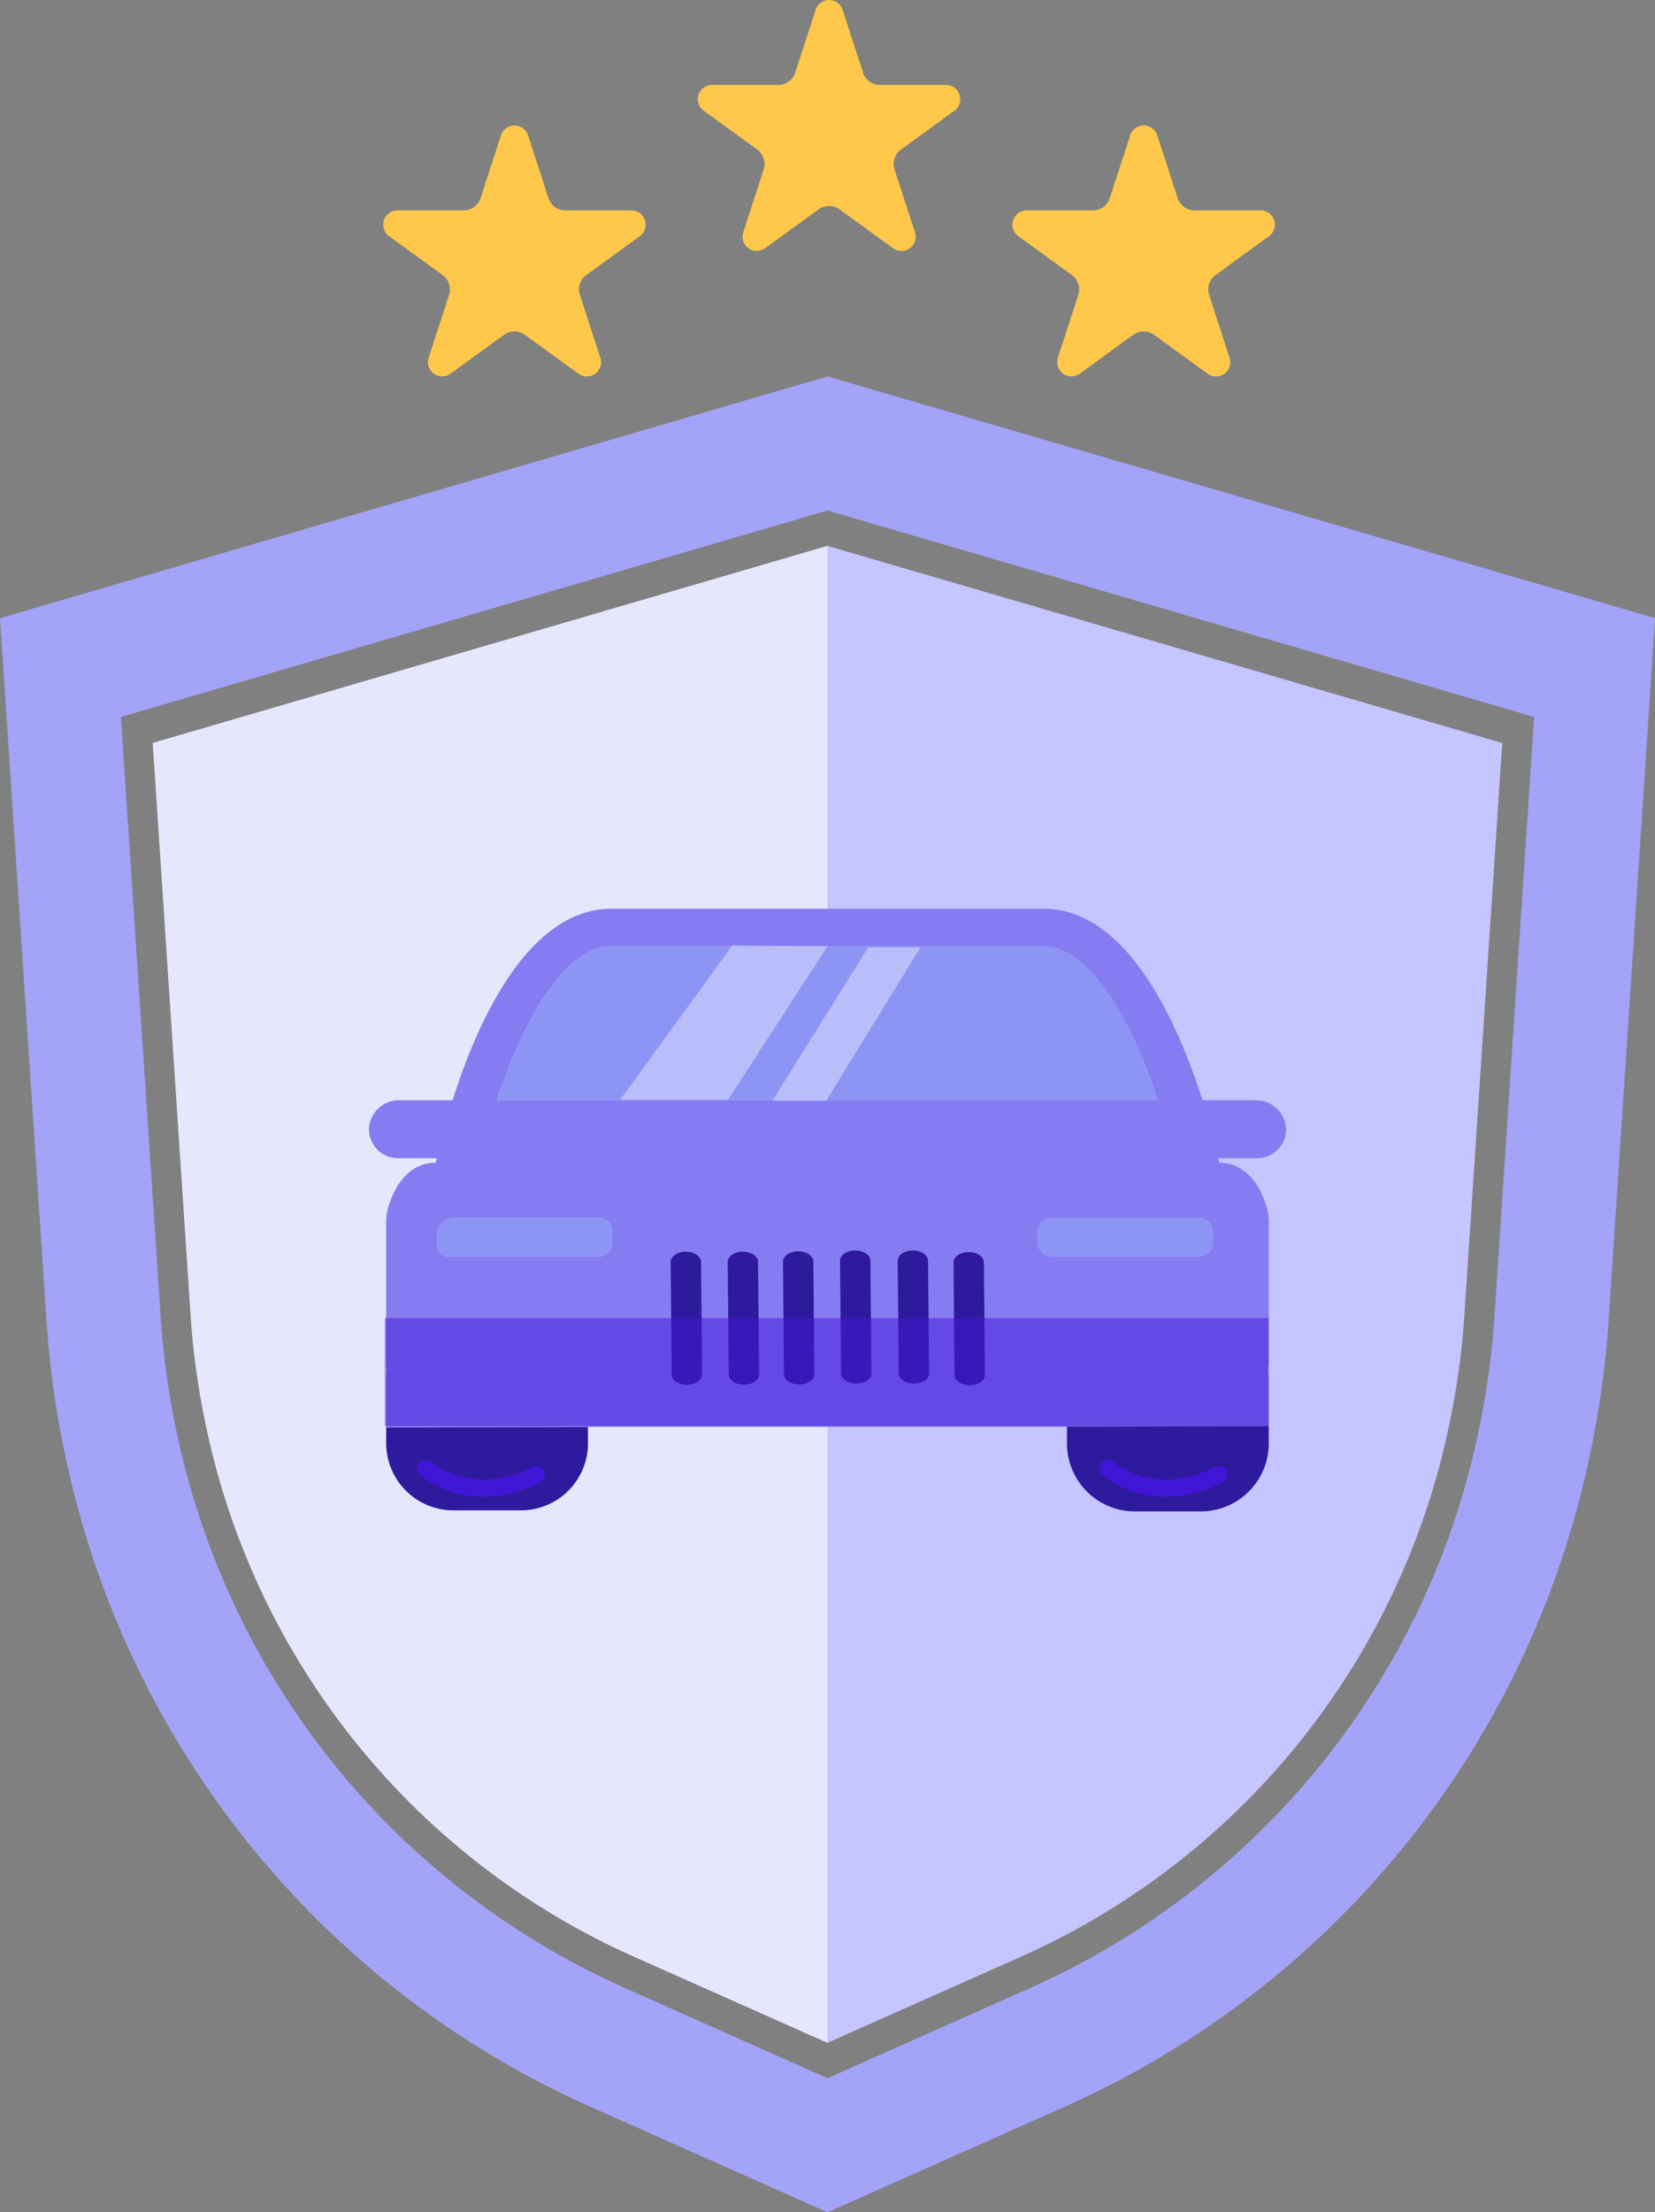
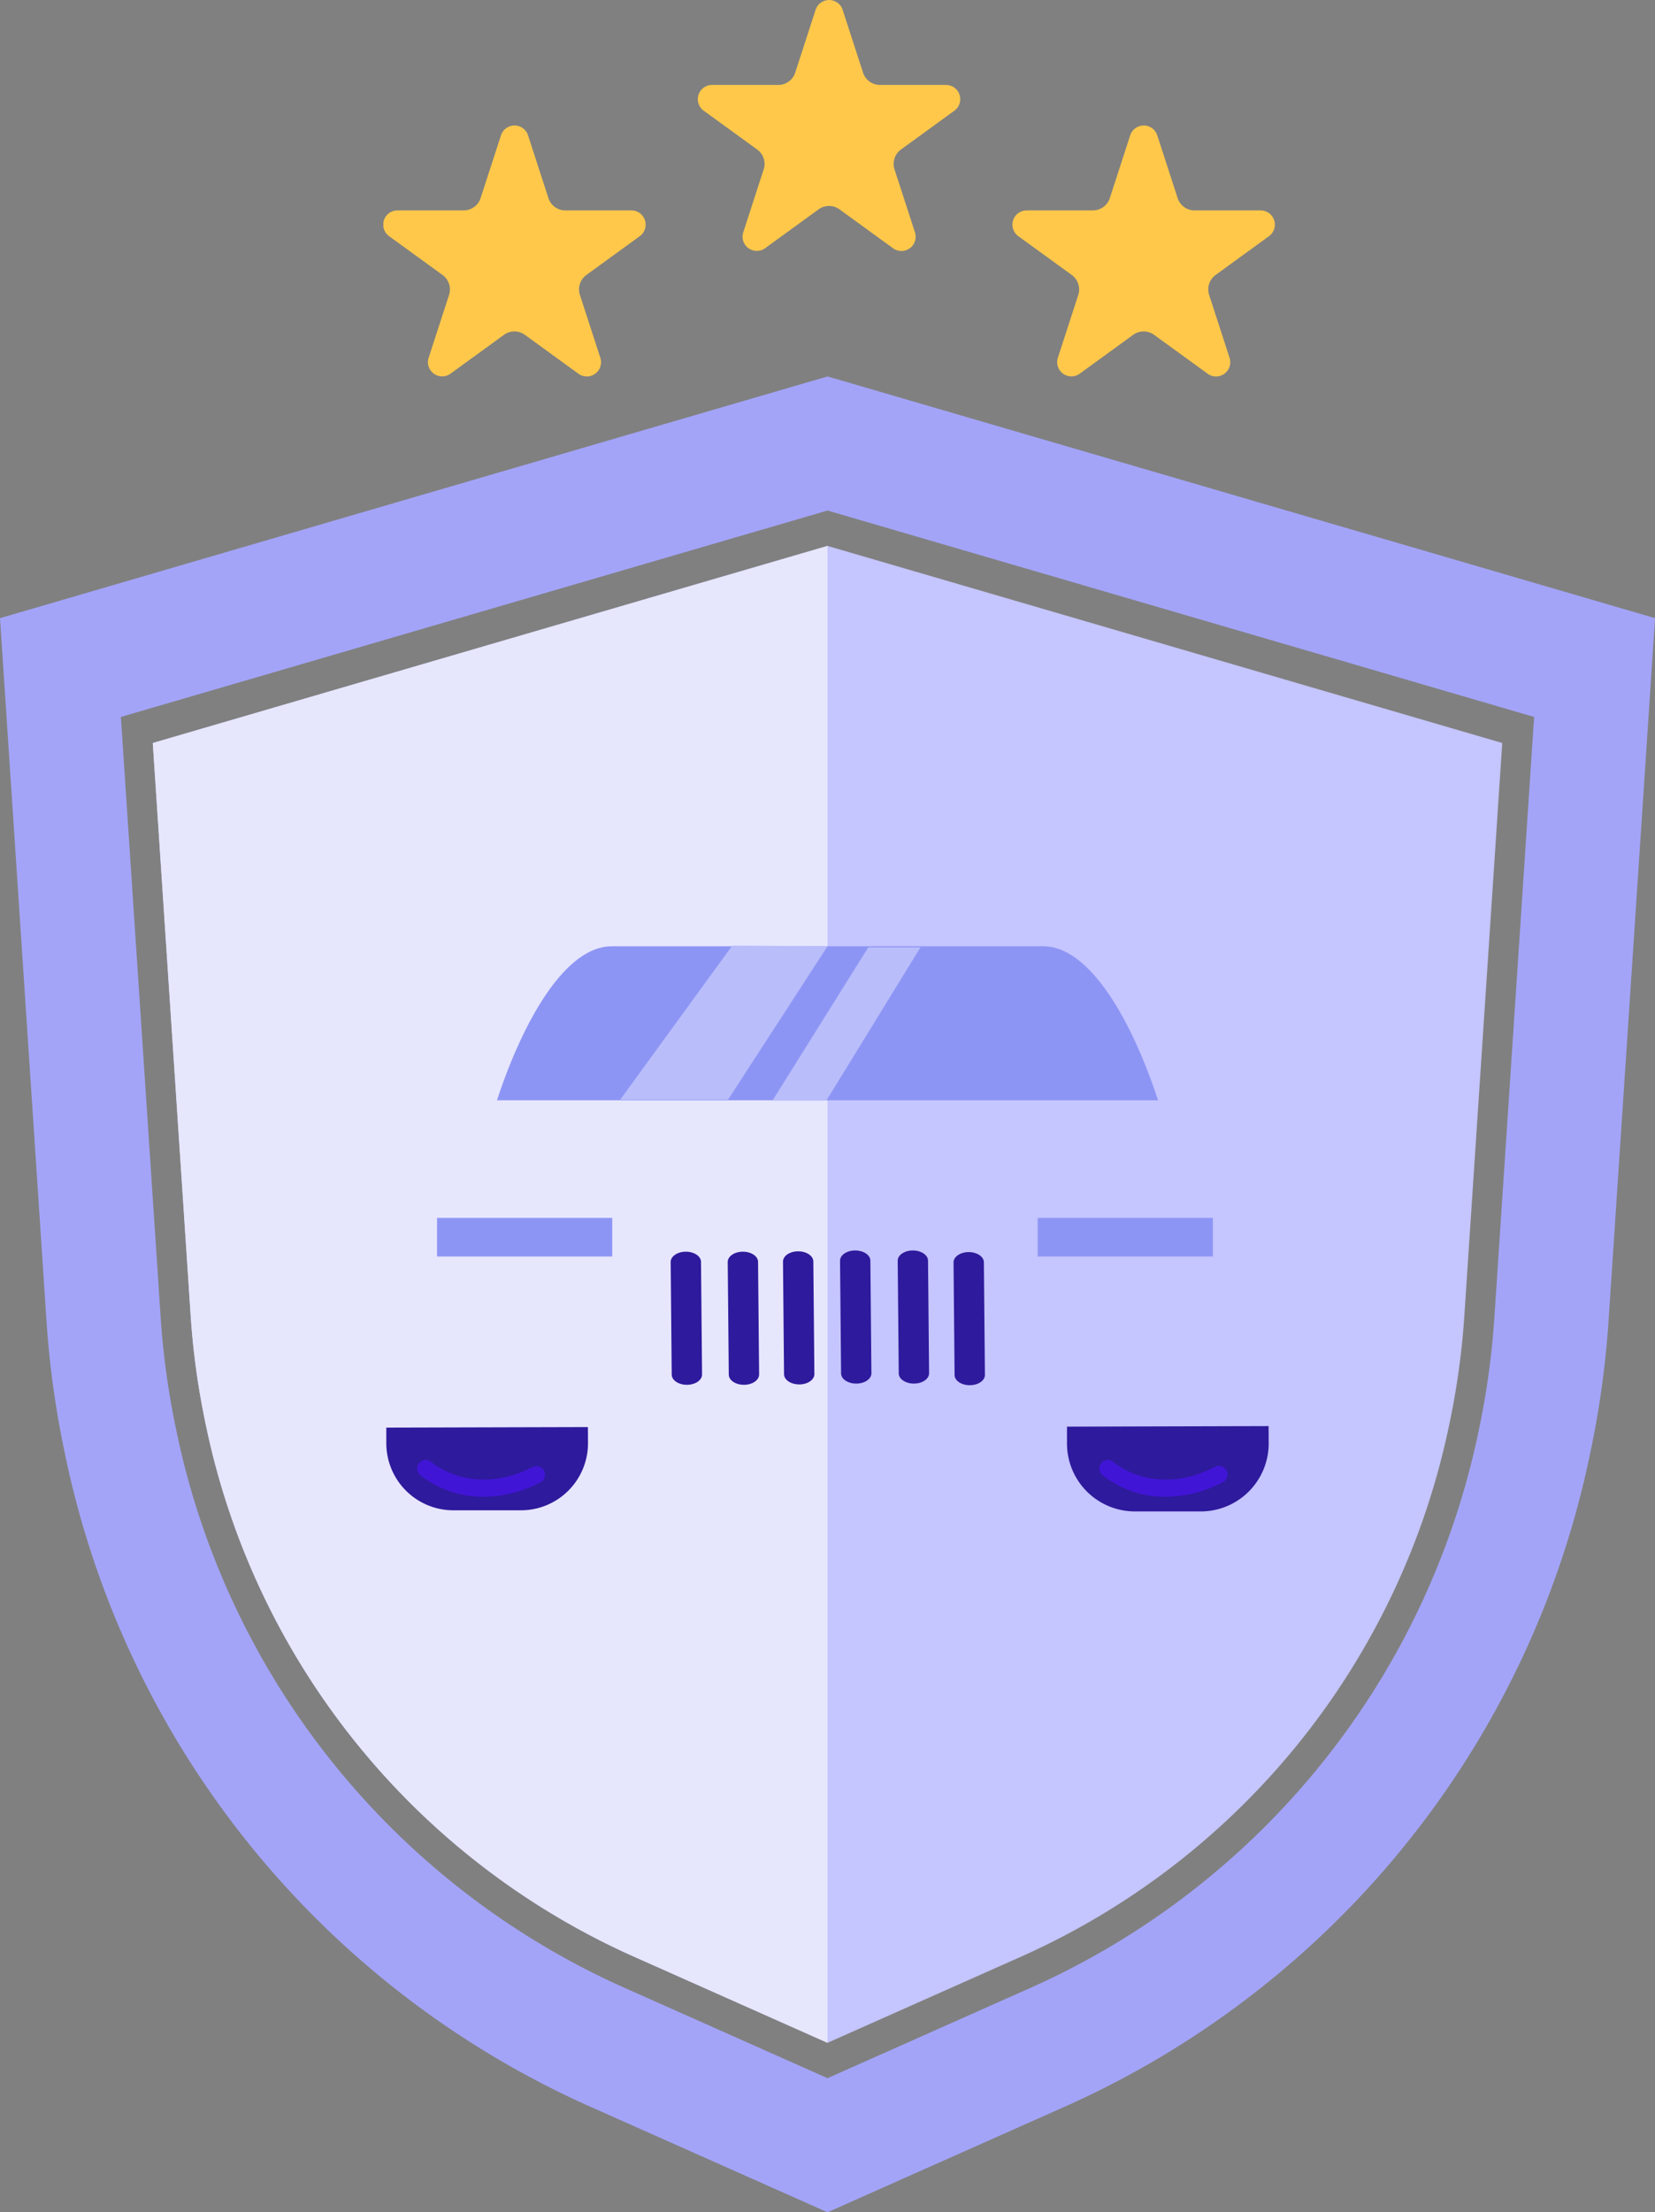
<svg xmlns="http://www.w3.org/2000/svg" width="157.927" height="210.955" viewBox="0 0 157.927 210.955">
  <rect x="0" y="0" width="157.927" height="210.955" fill="#808080" stroke="none" />
  <defs>
    <clipPath id="clip-path">
      <rect id="Rectángulo_5317" data-name="Rectángulo 5317" width="157.927" height="175.06" fill="none" />
    </clipPath>
    <clipPath id="clip-path-3">
      <rect id="Rectángulo_5316" data-name="Rectángulo 5316" width="87.497" height="57.47" fill="none" />
    </clipPath>
    <clipPath id="clip-path-4">
-       <rect id="Rectángulo_5315" data-name="Rectángulo 5315" width="84.331" height="10.297" fill="none" />
-     </clipPath>
+       </clipPath>
    <clipPath id="clip-path-6">
      <rect id="Rectángulo_6167" data-name="Rectángulo 6167" width="25.021" height="23.93" transform="translate(0 0)" fill="none" />
    </clipPath>
  </defs>
  <g id="Grupo_15604" data-name="Grupo 15604" transform="translate(-404.036 -1304)">
    <g id="Grupo_13462" data-name="Grupo 13462" transform="translate(404.036 1339.895)">
      <g id="Grupo_13471" data-name="Grupo 13471" clip-path="url(#clip-path)">
        <g id="Grupo_13463" data-name="Grupo 13463">
          <g id="Grupo_13462-2" data-name="Grupo 13462" clip-path="url(#clip-path)">
            <path id="Trazado_16384" data-name="Trazado 16384" d="M78.964,0,0,23.05,1.311,42.865l3.12,47.12a89.647,89.647,0,0,0,1.762,12.736,87.575,87.575,0,0,0,49.721,62.086l23.05,10.253,23.049-10.253a87.574,87.574,0,0,0,49.721-62.086A89.469,89.469,0,0,0,153.5,89.985l3.12-47.12,1.311-19.815ZM145.272,49.39l-2.664,40.237a76.553,76.553,0,0,1-1.5,10.875,74.782,74.782,0,0,1-42.458,53.016l-19.682,8.755-19.682-8.755A74.781,74.781,0,0,1,16.824,100.5a76.464,76.464,0,0,1-1.5-10.875L12.655,49.39l-1.12-16.92L78.964,12.788,146.392,32.47Z" transform="translate(0 0)" fill="#a3a4f8" />
            <path id="Trazado_16385" data-name="Trazado 16385" d="M87.964,26.137,23.579,44.93l1.069,16.157,2.544,38.421a73.1,73.1,0,0,0,1.437,10.385A71.408,71.408,0,0,0,69.17,160.516l18.794,8.36,18.794-8.36A71.408,71.408,0,0,0,147.3,109.893a73.1,73.1,0,0,0,1.437-10.385l2.544-38.421,1.069-16.157Z" transform="translate(-9 -9.976)" fill="#c5c5ff" />
            <path id="Trazado_16386" data-name="Trazado 16386" d="M87.964,26.137,23.579,44.93l1.069,16.157,2.544,38.421a73.1,73.1,0,0,0,1.437,10.385A71.407,71.407,0,0,0,69.17,160.516l18.794,8.36Z" transform="translate(-9 -9.976)" fill="#e6e6fd" />
          </g>
        </g>
        <g id="Grupo_13470" data-name="Grupo 13470" transform="translate(35.216 50.758)">
          <g id="Grupo_13469" data-name="Grupo 13469" clip-path="url(#clip-path-3)">
            <path id="Trazado_16387" data-name="Trazado 16387" d="M128.85,87.886H87.632c-4.35,0-8.382,6.916-10.933,14.683h63.083C137.231,94.8,133.2,87.886,128.85,87.886" transform="translate(-64.492 -84.304)" fill="#8d95f4" />
            <rect id="Rectángulo_5311" data-name="Rectángulo 5311" width="16.718" height="3.678" transform="translate(6.488 29.483)" fill="#8d95f4" />
            <rect id="Rectángulo_5312" data-name="Rectángulo 5312" width="16.718" height="3.678" transform="translate(63.804 29.483)" fill="#8d95f4" />
-             <path id="Trazado_16388" data-name="Trazado 16388" d="M144.441,102.873a2.862,2.862,0,0,0-2.9-2.516h-5.039a.028.028,0,0,1-.027-.019c-2.275-7.171-7.092-18.246-15.167-18.246H80.094c-8.074,0-12.892,11.075-15.167,18.247a.028.028,0,0,1-.027.019H59.862a2.86,2.86,0,0,0-2.9,2.515,2.763,2.763,0,0,0,2.5,3q.124.011.249.011h3.7c-.061.276-.092.427-.092.427-3.54,0-4.572,4.222-4.655,4.782l-.014.046v.027a6.258,6.258,0,0,0-.066.867v13.093a6.311,6.311,0,0,0,.085.965.018.018,0,0,1,0,.008,6.356,6.356,0,0,0-.082.969v5.986a6.4,6.4,0,0,0,6.4,6.4h6.445a6.4,6.4,0,0,0,6.4-6.4v-1.533a.027.027,0,0,1,.027-.028H123.54a.028.028,0,0,1,.028.028h0v1.535a6.4,6.4,0,0,0,6.4,6.4h6.446a6.4,6.4,0,0,0,6.4-6.4h0V127.07a6.355,6.355,0,0,0-.082-.969v-.008a6.354,6.354,0,0,0,.082-.968V112.033a6.174,6.174,0,0,0-.067-.867v-.027l-.013-.046c-.083-.558-1.117-4.782-4.655-4.782,0,0-.03-.15-.092-.427h3.709a2.765,2.765,0,0,0,2.764-2.764c0-.083,0-.166-.011-.248M78.984,115.254H64.44a1,1,0,0,1-1-1v-1.183a1.5,1.5,0,0,1,1.5-1.5h14.1a1.12,1.12,0,0,1,1.12,1.12h0v1.379a1.177,1.177,0,0,1-1.177,1.177M69.2,100.358a.029.029,0,0,1-.029-.029v-.009c2.552-7.752,6.577-14.646,10.921-14.646h41.218c4.344,0,8.367,6.9,10.921,14.646a.03.03,0,0,1-.019.036H69.2Zm67.052,14.9H122.058a1.3,1.3,0,0,1-1.3-1.3v-1.212a1.171,1.171,0,0,1,1.171-1.171h14.345a1.2,1.2,0,0,1,1.2,1.2v1.252a1.224,1.224,0,0,1-1.224,1.224" transform="translate(-56.955 -82.092)" fill="#867cf2" />
            <path id="Trazado_16389" data-name="Trazado 16389" d="M95.708,102.48l10.7-14.7,9.091.063L106,102.48Z" transform="translate(-71.748 -84.264)" fill="#b9bdfa" />
            <path id="Trazado_16390" data-name="Trazado 16390" d="M128.358,88.048l-9.145,14.615h5.144l8.981-14.615Z" transform="translate(-80.72 -84.365)" fill="#b9bdfa" />
            <path id="Trazado_16391" data-name="Trazado 16391" d="M64.9,166.838s1.2,3.7,6.858,3.048" transform="translate(-59.987 -114.44)" fill="#fff" />
            <path id="Trazado_16392" data-name="Trazado 16392" d="M64.9,166.838s1.2,3.7,6.858,3.048" transform="translate(-59.987 -114.44)" fill="none" stroke="#231f20" stroke-width="1.675" />
            <path id="Trazado_16393" data-name="Trazado 16393" d="M187.472,166.134s-1.2,3.919-7.076,3.484" transform="translate(-104.073 -114.171)" fill="#fff" />
            <path id="Trazado_16394" data-name="Trazado 16394" d="M187.472,166.134s-1.2,3.919-7.076,3.484" transform="translate(-104.073 -114.171)" fill="none" stroke="#231f20" stroke-width="1.675" />
            <path id="Trazado_16395" data-name="Trazado 16395" d="M105.054,147.677c-.8,0-1.442-.433-1.446-.968l-.1-10.744c0-.539.638-.978,1.438-.981h.009c.795,0,1.442.433,1.447.969l.1,10.743c0,.539-.639.978-1.438.981Z" transform="translate(-74.725 -102.281)" fill="#2e1a9c" />
-             <path id="Trazado_16396" data-name="Trazado 16396" d="M113.86,147.677c-.8,0-1.442-.433-1.447-.968l-.1-10.744c0-.539.638-.978,1.438-.981h.009c.795,0,1.442.433,1.447.969l.1,10.743c0,.539-.639.978-1.438.981Z" transform="translate(-78.086 -102.281)" fill="#2e1a9c" />
+             <path id="Trazado_16396" data-name="Trazado 16396" d="M113.86,147.677c-.8,0-1.442-.433-1.447-.968l-.1-10.744c0-.539.638-.978,1.438-.981h.009c.795,0,1.442.433,1.447.969l.1,10.743c0,.539-.639.978-1.438.981" transform="translate(-78.086 -102.281)" fill="#2e1a9c" />
            <path id="Trazado_16397" data-name="Trazado 16397" d="M122.386,147.617c-.8,0-1.442-.433-1.446-.968l-.1-10.741c0-.539.638-.978,1.438-.981h.01c.8,0,1.442.433,1.447.968l.1,10.744c0,.538-.639.978-1.438.981Z" transform="translate(-81.34 -102.259)" fill="#2e1a9c" />
            <path id="Trazado_16398" data-name="Trazado 16398" d="M131.193,147.489c-.8,0-1.442-.433-1.447-.968l-.1-10.744c0-.539.638-.978,1.438-.981h.009c.795,0,1.442.432,1.447.968l.1,10.744c0,.539-.639.978-1.438.981Z" transform="translate(-84.702 -102.209)" fill="#2e1a9c" />
            <path id="Trazado_16399" data-name="Trazado 16399" d="M140.091,147.489c-.8,0-1.442-.433-1.447-.968l-.1-10.744c0-.539.638-.978,1.438-.981h.009c.795,0,1.442.432,1.447.968l.1,10.744c0,.539-.639.978-1.438.981Z" transform="translate(-88.098 -102.209)" fill="#2e1a9c" />
            <path id="Trazado_16400" data-name="Trazado 16400" d="M148.711,147.741c-.8,0-1.442-.433-1.447-.968l-.1-10.744c0-.539.638-.978,1.438-.981h.009c.795,0,1.442.432,1.447.968l.1,10.744c0,.539-.639.978-1.438.981Z" transform="translate(-91.389 -102.306)" fill="#2e1a9c" />
            <path id="Trazado_16401" data-name="Trazado 16401" d="M78.858,162.034l-19.238.052v1.483a6.4,6.4,0,0,0,6.4,6.4h6.446a6.4,6.4,0,0,0,6.4-6.4Z" transform="translate(-57.973 -112.606)" fill="#2e1a9c" />
            <path id="Trazado_16402" data-name="Trazado 16402" d="M183.91,161.881l-19.238.053v1.522a6.482,6.482,0,0,0,6.4,6.561h6.446a6.483,6.483,0,0,0,6.4-6.561Z" transform="translate(-98.071 -112.547)" fill="#2e1a9c" />
            <path id="Trazado_16403" data-name="Trazado 16403" d="M70.738,170.617a9.661,9.661,0,0,1-6.081-2.082.818.818,0,1,1,1.08-1.229c.16.138,3.972,3.356,9.661.473a.818.818,0,0,1,.74,1.459,11.863,11.863,0,0,1-5.4,1.379" transform="translate(-59.789 -114.54)" fill="#4115d6" />
            <path id="Trazado_16404" data-name="Trazado 16404" d="M176.018,170.621a9.659,9.659,0,0,1-6.082-2.082.818.818,0,0,1,1.08-1.229c.16.138,3.97,3.356,9.661.473a.818.818,0,1,1,.76,1.448l-.021.011a11.859,11.859,0,0,1-5.4,1.379" transform="translate(-99.977 -114.544)" fill="#4115d6" />
            <g id="Grupo_13468" data-name="Grupo 13468" transform="translate(1.509 39.036)" opacity="0.5">
              <g id="Grupo_13467" data-name="Grupo 13467">
                <g id="Grupo_13466" data-name="Grupo 13466" clip-path="url(#clip-path-4)">
                  <g id="Grupo_13465" data-name="Grupo 13465" transform="translate(0)">
                    <g id="Grupo_13464" data-name="Grupo 13464" clip-path="url(#clip-path-4)">
                      <rect id="Rectángulo_5313" data-name="Rectángulo 5313" width="84.331" height="10.297" fill="#4115d6" />
                    </g>
                  </g>
                </g>
              </g>
            </g>
          </g>
        </g>
      </g>
    </g>
    <g id="Grupo_15603" data-name="Grupo 15603">
      <g id="Grupo_15600" data-name="Grupo 15600" transform="translate(470.645 1304)">
        <g id="Grupo_15600-2" data-name="Grupo 15600" clip-path="url(#clip-path-6)">
          <path id="Trazado_18381" data-name="Trazado 18381" d="M13.8.938l1.946,5.989A1.7,1.7,0,0,0,17.363,8.1h6.3a1.357,1.357,0,0,1,.8,2.455l-5.095,3.7a1.7,1.7,0,0,0-.618,1.9l1.946,5.989A1.357,1.357,0,0,1,18.6,23.665l-5.1-3.7a1.7,1.7,0,0,0-2,0l-5.094,3.7a1.357,1.357,0,0,1-2.089-1.517l1.946-5.989a1.7,1.7,0,0,0-.617-1.9l-5.1-3.7A1.357,1.357,0,0,1,1.36,8.1h6.3A1.7,1.7,0,0,0,9.273,6.927L11.219.938a1.358,1.358,0,0,1,2.582,0" fill="#ffc84a" />
        </g>
      </g>
      <g id="Grupo_15601" data-name="Grupo 15601" transform="translate(500.666 1315.965)">
        <g id="Grupo_15600-3" data-name="Grupo 15600" clip-path="url(#clip-path-6)">
          <path id="Trazado_18381-2" data-name="Trazado 18381" d="M13.8.938l1.946,5.989A1.7,1.7,0,0,0,17.363,8.1h6.3a1.357,1.357,0,0,1,.8,2.455l-5.095,3.7a1.7,1.7,0,0,0-.618,1.9l1.946,5.989A1.357,1.357,0,0,1,18.6,23.665l-5.1-3.7a1.7,1.7,0,0,0-2,0l-5.094,3.7a1.357,1.357,0,0,1-2.089-1.517l1.946-5.989a1.7,1.7,0,0,0-.617-1.9l-5.1-3.7A1.357,1.357,0,0,1,1.36,8.1h6.3A1.7,1.7,0,0,0,9.273,6.927L11.219.938a1.358,1.358,0,0,1,2.582,0" fill="#ffc84a" />
        </g>
      </g>
      <g id="Grupo_15602" data-name="Grupo 15602" transform="translate(440.623 1315.965)">
        <g id="Grupo_15600-4" data-name="Grupo 15600" clip-path="url(#clip-path-6)">
          <path id="Trazado_18381-3" data-name="Trazado 18381" d="M13.8.938l1.946,5.989A1.7,1.7,0,0,0,17.363,8.1h6.3a1.357,1.357,0,0,1,.8,2.455l-5.095,3.7a1.7,1.7,0,0,0-.618,1.9l1.946,5.989A1.357,1.357,0,0,1,18.6,23.665l-5.1-3.7a1.7,1.7,0,0,0-2,0l-5.094,3.7a1.357,1.357,0,0,1-2.089-1.517l1.946-5.989a1.7,1.7,0,0,0-.617-1.9l-5.1-3.7A1.357,1.357,0,0,1,1.36,8.1h6.3A1.7,1.7,0,0,0,9.273,6.927L11.219.938a1.358,1.358,0,0,1,2.582,0" fill="#ffc84a" />
        </g>
      </g>
    </g>
  </g>
</svg>